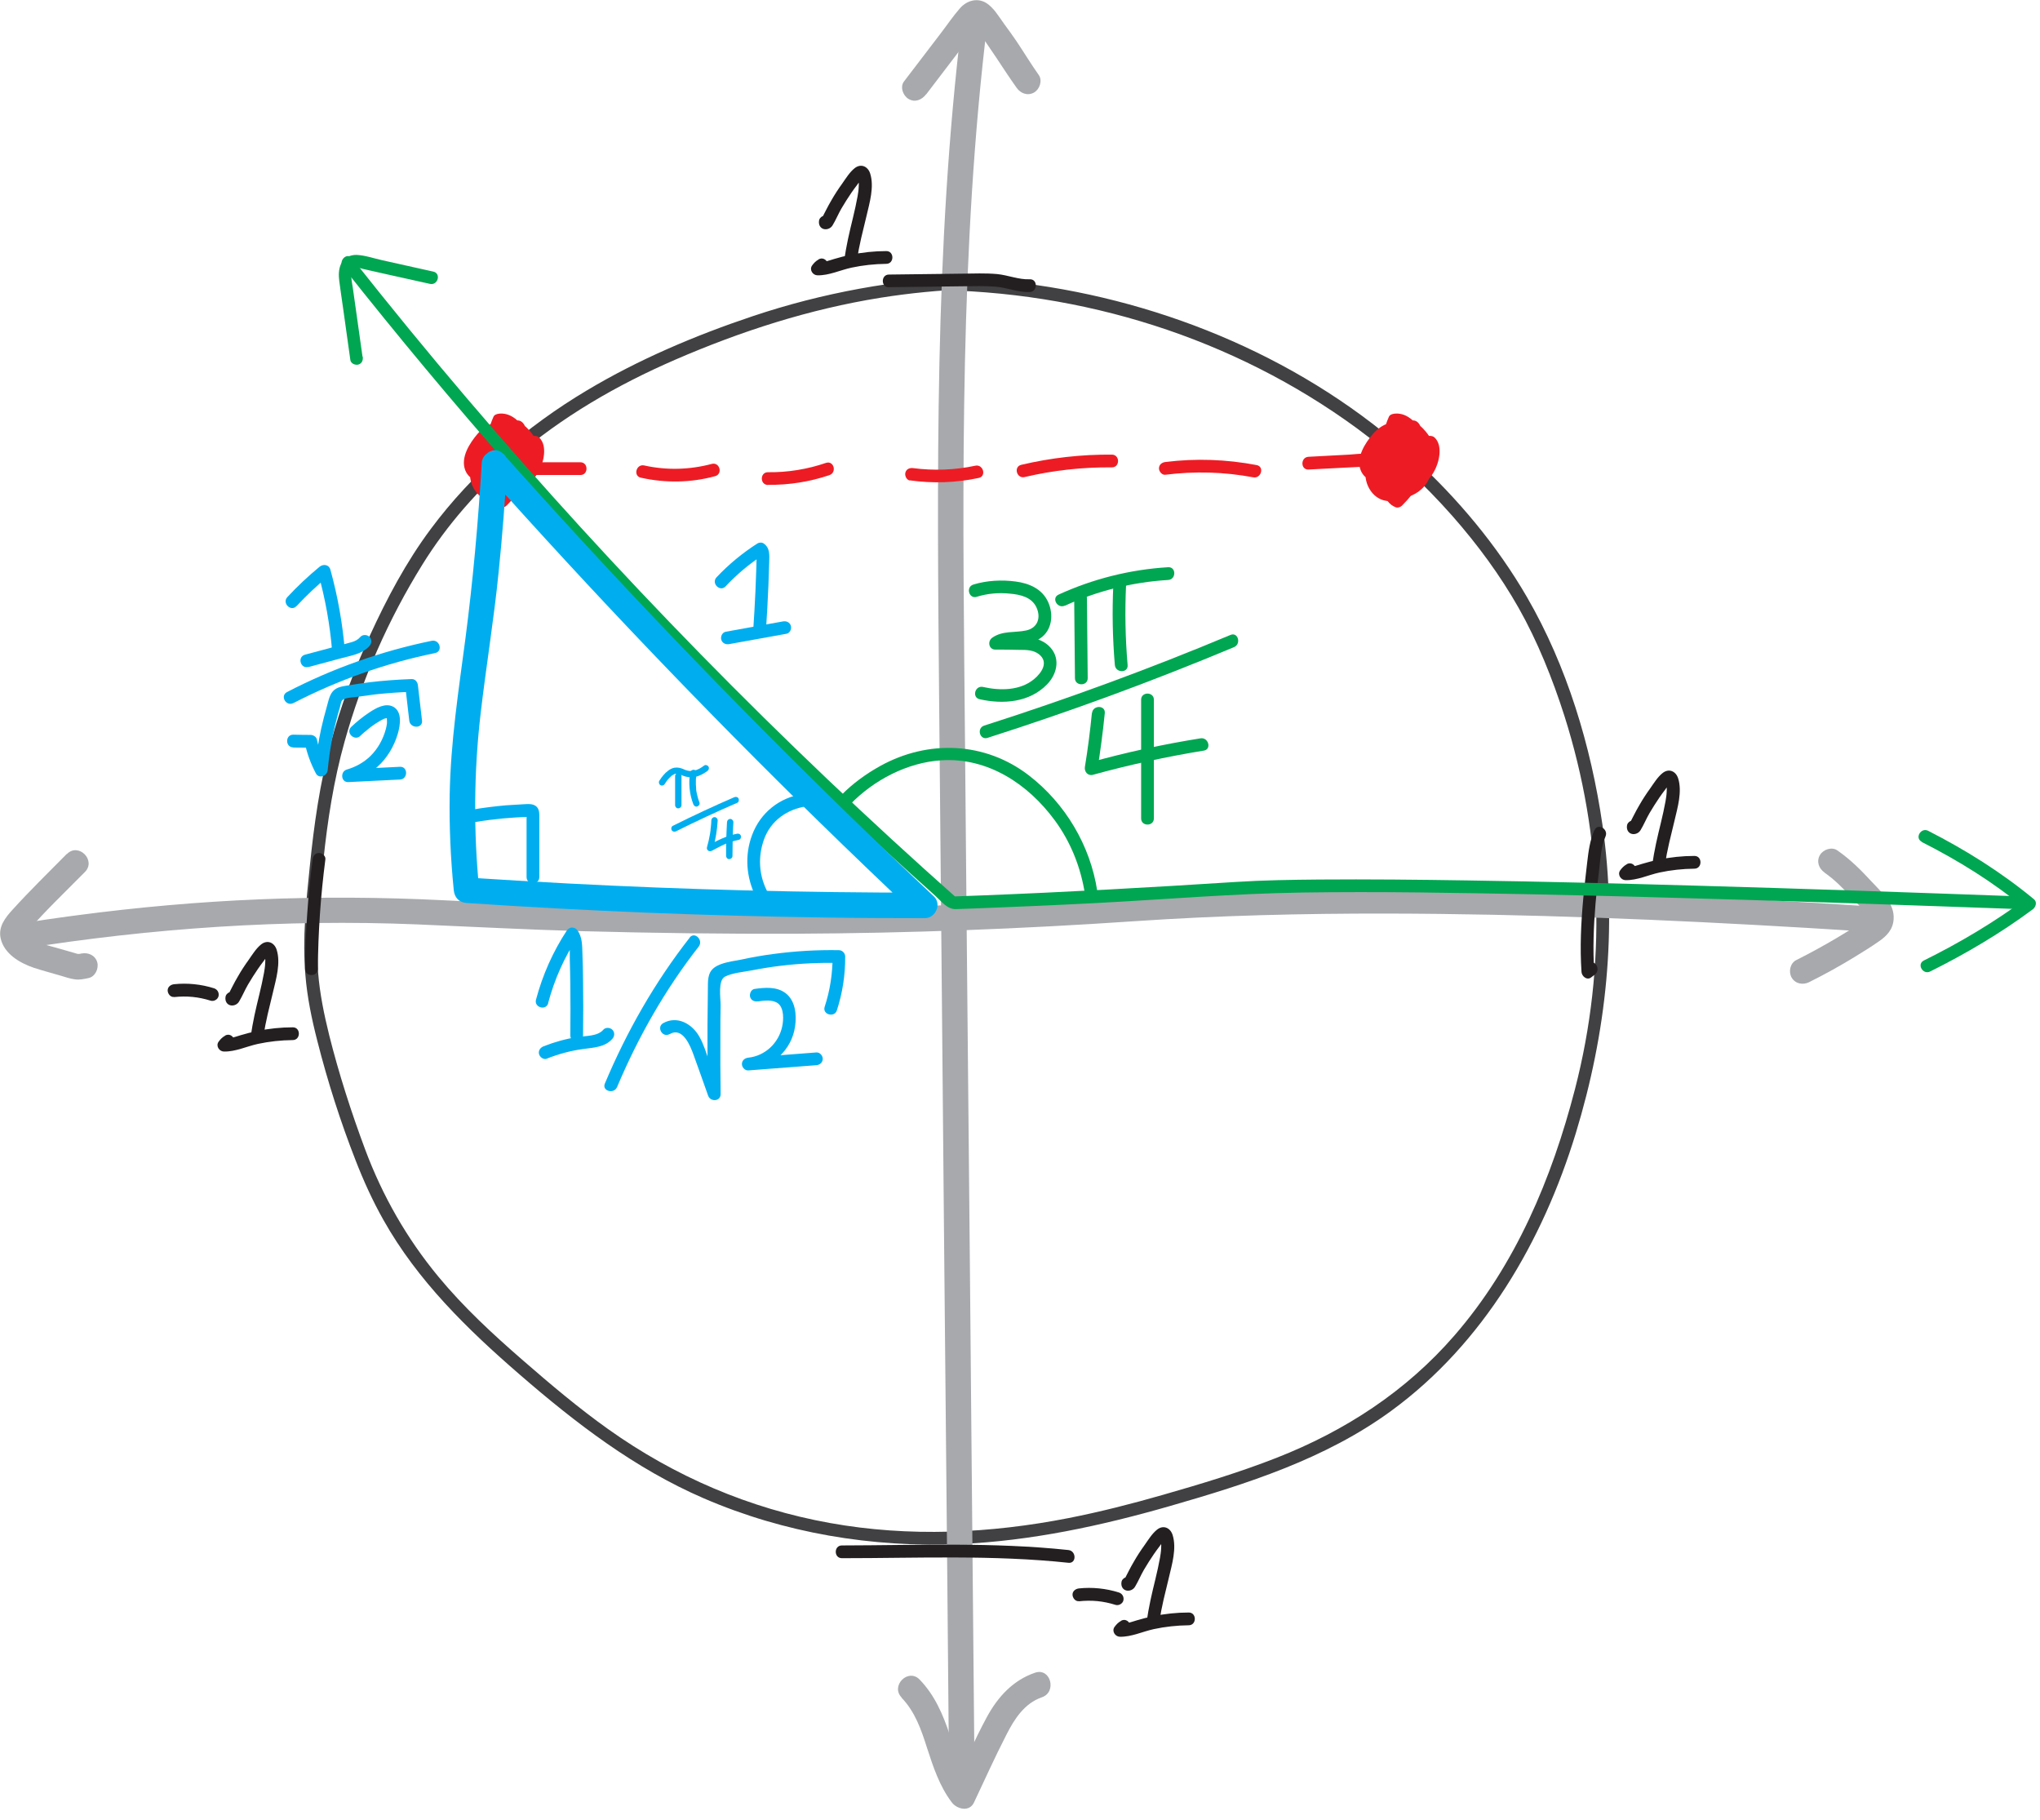
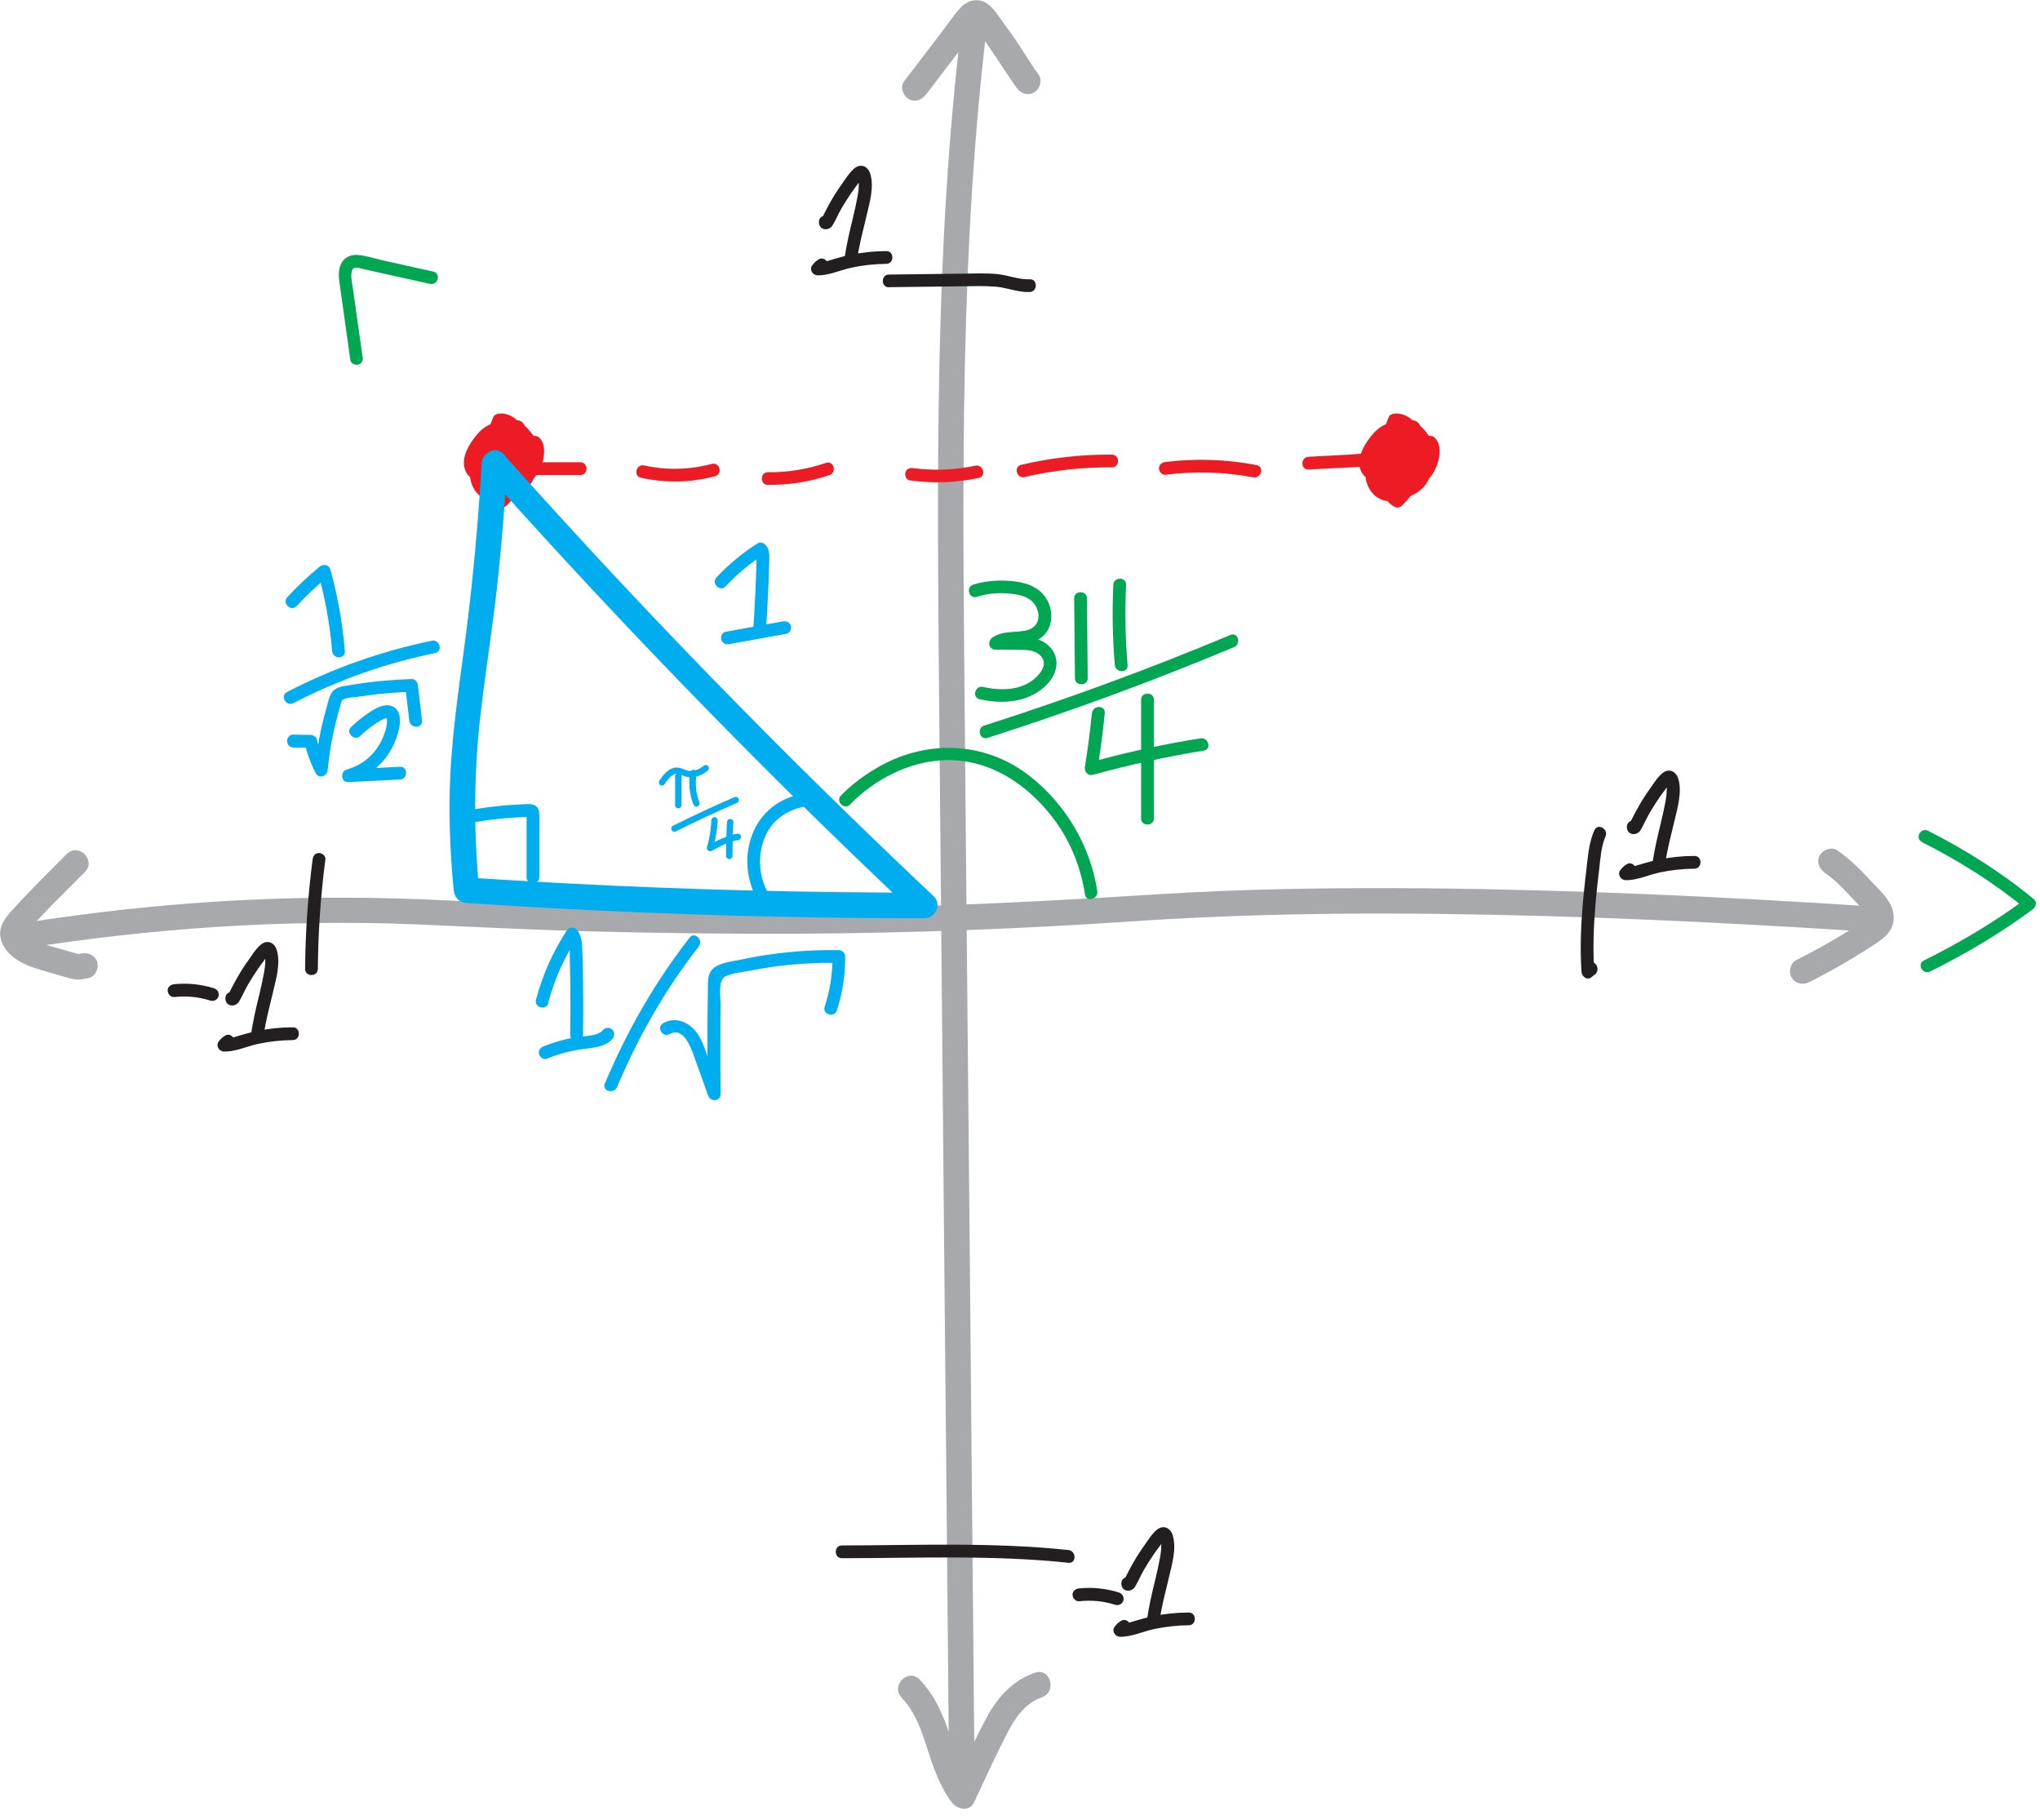
<svg xmlns="http://www.w3.org/2000/svg" id="Layer_2" data-name="Layer 2" viewBox="0 0 160 142.73">
  <defs>
    <style>
      .cls-1 {
        fill: #00a651;
      }

      .cls-2 {
        fill: #231f20;
      }

      .cls-3 {
        fill: #414042;
      }

      .cls-4 {
        fill: #ed1c24;
      }

      .cls-5 {
        fill: #00aeef;
      }

      .cls-6 {
        fill: #a7a9ac;
      }
    </style>
  </defs>
  <g id="Layer_1-2" data-name="Layer 1">
    <g id="unit_circle_and_friends" data-name="unit circle and friends">
      <g id="unit_circle" data-name="unit circle">
-         <path class="cls-3" d="M76.02,21.68c-5.77.24-11.52,1.28-17,3.12-4.48,1.5-8.94,3.39-13,5.82-4.71,2.81-8.96,6.46-12.24,10.87-1.91,2.56-3.45,5.46-4.77,8.35-1.25,2.73-2.3,5.56-3.08,8.46-.85,3.15-1.3,6.37-1.63,9.62-.29,2.83-.59,5.67-.35,8.51.14,1.76.5,3.49.94,5.2.8,3.16,1.81,6.32,3,9.36.62,1.6,1.34,3.18,2.18,4.67,2.68,4.77,6.58,8.57,10.68,12.12,4.42,3.83,9.06,7.39,14.46,9.72,6.3,2.72,13.19,3.87,20.03,3.58,5.62-.24,11.13-1.43,16.52-2.98,6.05-1.74,12.21-3.7,17.35-7.46,7.24-5.29,11.89-13.3,14.48-21.77,2.4-7.86,3.28-16.05,2.09-24.21-.9-6.16-2.78-12.43-5.92-17.84-2.34-4.04-5.42-7.72-8.86-10.87-8.39-7.67-19.46-12.33-30.67-13.74-2.43-.31-4.88-.46-7.33-.47-.64,0-.64,1,0,1,11.99.06,23.83,3.75,33.53,10.85,2.75,2.02,5.24,4.33,7.5,6.89,1.96,2.23,3.73,4.63,5.19,7.21s2.65,5.54,3.58,8.45c3.02,9.51,3.33,19.59.83,29.26-1.82,7.02-4.66,13.8-9.46,19.33-3.8,4.38-8.57,7.48-13.95,9.59-2.91,1.14-5.9,2.04-8.9,2.9-2.44.7-4.9,1.33-7.39,1.82-6.16,1.21-12.53,1.51-18.74.39-6.3-1.13-12.18-3.65-17.39-7.36-2.33-1.66-4.52-3.51-6.67-5.38-2.36-2.05-4.65-4.16-6.65-6.58-2.48-3-4.38-6.33-5.74-9.97-1.09-2.92-2.06-5.93-2.82-8.96-.4-1.62-.74-3.26-.87-4.92-.22-2.93.1-5.86.41-8.77.33-3.16.81-6.28,1.67-9.35,1.36-4.87,3.43-9.57,6.1-13.87,1.94-3.13,4.39-5.89,7.16-8.31,3.76-3.27,8.1-5.77,12.66-7.75,5.17-2.24,10.53-3.97,16.1-4.86,2.31-.37,4.64-.59,6.98-.69.64-.03.64-1.03,0-1h0Z" />
-       </g>
+         </g>
      <g id="vertical_axis" data-name="vertical axis">
        <path class="cls-6" d="M72.65,7.39c.81-1.07,1.63-2.13,2.44-3.2.41-.53.81-1.07,1.22-1.6.11-.15.43-.43.48-.61.16-.13.1-.15-.2-.06-.11-.04-.21-.03-.29.03,0-.01.24.29.22.27,1.16,1.5,2.12,3.13,3.22,4.67.31.44.87.65,1.37.36.43-.25.67-.93.36-1.37-.61-.86-1.15-1.76-1.74-2.64-.31-.46-.64-.91-.97-1.36-.41-.56-.83-1.31-1.45-1.67-.71-.41-1.52-.14-2.03.45-.54.62-1.01,1.32-1.51,1.97-.96,1.25-1.91,2.51-2.87,3.76-.33.43-.07,1.12.36,1.37.51.3,1.04.07,1.37-.36h0Z" />
        <path class="cls-6" d="M75.44,1.71c-1.08,8.88-1.57,17.81-1.76,26.75s-.1,17.82-.02,26.73.17,18.06.25,27.09.16,17.98.25,26.97.17,18.06.25,27.09c.01,1.12.02,2.25.03,3.37.01,1.29,2.01,1.29,2,0-.08-9.03-.17-18.06-.25-27.09s-.16-17.98-.25-26.97-.17-18.06-.25-27.09c-.08-8.92-.2-17.84-.07-26.77.13-8.94.51-17.88,1.45-26.77.12-1.11.24-2.21.38-3.32.07-.54-.51-1-1-1-.59,0-.93.46-1,1h0Z" />
-         <path class="cls-6" d="M70.71,133.13c1.05,1.09,1.54,2.49,1.99,3.91.49,1.51.99,3.04,1.96,4.31.41.53,1.37.76,1.73,0,.84-1.78,1.65-3.58,2.55-5.33.62-1.22,1.41-2.45,2.77-2.92,1.21-.41.69-2.35-.53-1.93-1.73.59-2.91,1.89-3.77,3.46-1,1.85-1.84,3.8-2.74,5.7h1.73c-.97-1.27-1.41-2.76-1.9-4.26-.53-1.6-1.18-3.13-2.37-4.36-.9-.93-2.31.49-1.41,1.41h0Z" />
+         <path class="cls-6" d="M70.71,133.13c1.05,1.09,1.54,2.49,1.99,3.91.49,1.51.99,3.04,1.96,4.31.41.53,1.37.76,1.73,0,.84-1.78,1.65-3.58,2.55-5.33.62-1.22,1.41-2.45,2.77-2.92,1.21-.41.69-2.35-.53-1.93-1.73.59-2.91,1.89-3.77,3.46-1,1.85-1.84,3.8-2.74,5.7h1.73c-.97-1.27-1.41-2.76-1.9-4.26-.53-1.6-1.18-3.13-2.37-4.36-.9-.93-2.31.49-1.41,1.41Z" />
      </g>
      <g id="horizontal_axis" data-name="horizontal axis">
        <path class="cls-6" d="M5.23,66.97c-1.42,1.44-2.88,2.86-4.24,4.36-.57.62-1.14,1.34-.94,2.25.27,1.22,1.51,1.94,2.6,2.31.67.22,1.36.4,2.04.6.39.11.79.26,1.2.31.36.05.69-.03,1.04-.1.53-.1.83-.74.7-1.23-.15-.55-.7-.8-1.23-.7-.28.06-.26.05-.56-.04-.36-.1-.72-.21-1.08-.31-.61-.18-1.25-.32-1.84-.56-.3-.12-.68-.38-.9-.69-.02.04-.03.08-.03.13.03-.06.06-.11.1-.17,0-.02.06-.12.09-.12-.11.04-.17.21-.05.06.04-.04.07-.09.11-.13,1.39-1.59,2.94-3.06,4.42-4.56.91-.92-.51-2.33-1.41-1.41h0Z" />
        <path class="cls-6" d="M1.53,74.43c10.31-1.65,20.77-2.37,31.21-1.94,4.29.18,8.58.41,12.88.53,5.6.15,11.2.22,16.81.2,8.86-.04,17.71-.38,26.54-.98,6.59-.45,13.2-.61,19.81-.6,10.97.02,21.94.47,32.89,1.12,1.7.1,3.4.21,5.1.32,1.29.08,1.28-1.92,0-2-11.61-.76-23.24-1.31-34.87-1.42-7.11-.06-14.24.03-21.34.48-8.61.54-17.22.99-25.85,1.07-9.95.1-19.91-.11-29.85-.61s-19.24-.09-28.79,1.17c-1.69.22-3.38.47-5.06.74-.53.09-.83.75-.7,1.23.16.57.69.78,1.23.7h0Z" />
        <path class="cls-6" d="M143.1,68.43c.79.55,1.46,1.23,2.1,1.93.25.27.5.53.76.79.18.18.66.7.57.86.06-.1-.18.1-.19.1-.24.17-.5.33-.74.49-.5.32-1.01.64-1.52.94-1.05.62-2.12,1.21-3.2,1.75-.48.24-.62.92-.36,1.37.29.49.88.6,1.37.36,1.26-.63,2.49-1.31,3.69-2.05.6-.37,1.2-.74,1.77-1.14.63-.43,1.12-.94,1.17-1.75.08-1.26-.96-2.11-1.73-2.95-.83-.9-1.67-1.74-2.68-2.44-.44-.31-1.11-.08-1.37.36-.29.5-.09,1.06.36,1.37h0Z" />
      </g>
      <g>
        <path class="cls-2" d="M87.92,127.11c-.22.12-.38.29-.52.49-.21.33.07.74.43.75.91.02,1.79-.41,2.67-.6s1.81-.29,2.73-.3c.64,0,.64-1.01,0-1-.94,0-1.87.1-2.79.29-.44.09-.87.2-1.3.33s-.86.29-1.31.28l.43.75c.04-.07.09-.1.16-.14.56-.31.06-1.18-.5-.86h0Z" />
        <path class="cls-2" d="M88.12,123.79l-.03.03c-.14.11-.16.33-.13.49.11.55.8.55,1.06.12s.45-.9.7-1.33.51-.83.78-1.23c.14-.2.28-.4.43-.59.09-.12.33-.51.48-.54h-.27c-.21-.07-.08.11-.07.26s.01.29,0,.43c-.01.25-.05.49-.09.73-.1.56-.23,1.12-.36,1.67-.27,1.11-.54,2.22-.68,3.35-.04.33.35.56.63.48.4-.11.62-.5.51-.9-.17-.62-1.14-.36-.96.27l.02.07v-.27l.17-.14.63.48c.15-1.18.47-2.32.74-3.47.24-1.03.62-2.28.29-3.33-.18-.57-.73-.81-1.22-.42-.39.31-.69.8-.97,1.2-.31.43-.6.87-.86,1.33-.14.24-.28.49-.41.75-.06.11-.11.22-.17.33-.04.07-.07.15-.11.22-.08.13-.07.14,0,.05h.5l-.04-.03.23.3v-.05c-.05.16-.1.32-.14.49l.03-.03c.21-.17.17-.53,0-.71-.21-.21-.5-.17-.71,0h0Z" />
        <path class="cls-2" d="M84.61,125.57c1.01-.11,1.92-.02,2.88.28.25.08.56-.09.62-.35.06-.27-.08-.53-.35-.62-1.01-.32-2.09-.43-3.14-.32-.26.03-.51.21-.5.5.01.25.22.53.5.5h0Z" />
      </g>
      <g>
        <path class="cls-2" d="M64.2,20.35c-.22.12-.38.29-.52.49-.21.33.07.74.43.75.91.02,1.79-.41,2.67-.6s1.81-.29,2.73-.3c.64,0,.64-1.01,0-1-.94,0-1.87.1-2.79.29-.44.09-.87.2-1.3.33s-.86.29-1.31.28l.43.75c.04-.07.09-.1.16-.14.56-.31.06-1.18-.5-.86h0Z" />
        <path class="cls-2" d="M64.4,17.03l-.03.03c-.14.11-.16.33-.13.49.11.55.8.55,1.06.12s.45-.9.7-1.33.51-.83.78-1.23c.14-.2.28-.4.43-.59.09-.12.33-.51.48-.54h-.27c-.21-.07-.08.11-.07.26s.01.29,0,.43c-.01.25-.05.49-.09.73-.1.56-.23,1.12-.36,1.67-.27,1.11-.54,2.22-.68,3.35-.04.33.35.56.63.48.4-.11.62-.5.51-.9-.17-.62-1.14-.36-.96.27l.02.07v-.27l.17-.14.63.48c.15-1.18.47-2.32.74-3.47.24-1.03.62-2.28.29-3.33-.18-.57-.73-.81-1.22-.42-.39.31-.69.8-.97,1.2-.31.43-.6.87-.86,1.33-.14.24-.28.49-.41.75-.06.11-.11.22-.17.33-.04.07-.07.15-.11.22-.08.13-.07.14,0,.05h.5l-.04-.03.23.3v-.05c-.05.16-.1.32-.14.49l.03-.03c.21-.17.17-.53,0-.71-.21-.21-.5-.17-.71,0h0Z" />
      </g>
      <g>
        <path class="cls-2" d="M127.58,67.78c-.22.12-.38.29-.52.49-.21.33.07.74.43.75.91.02,1.79-.41,2.67-.6s1.81-.29,2.73-.3c.64,0,.64-1.01,0-1-.94,0-1.87.1-2.79.29-.44.09-.87.2-1.3.33s-.86.29-1.31.28l.43.75c.04-.07.09-.1.16-.14.56-.31.06-1.18-.5-.86h0Z" />
        <path class="cls-2" d="M127.77,64.46l-.03.03c-.14.11-.16.33-.13.49.11.55.8.55,1.06.12s.45-.9.7-1.33.51-.83.78-1.23c.14-.2.28-.4.43-.59.09-.12.33-.51.48-.54h-.27c-.21-.07-.08.11-.07.26s.01.29,0,.43c-.01.25-.05.49-.09.73-.1.56-.23,1.12-.36,1.67-.27,1.11-.54,2.22-.68,3.35-.04.33.35.56.63.48.4-.11.62-.5.51-.9-.17-.62-1.14-.36-.96.27l.02.07v-.27l.17-.14.63.48c.15-1.18.47-2.32.74-3.47.24-1.03.62-2.28.29-3.33-.18-.57-.73-.81-1.22-.42-.39.31-.69.8-.97,1.2-.31.43-.6.87-.86,1.33-.14.24-.28.49-.41.75-.06.11-.11.22-.17.33-.04.07-.07.15-.11.22-.08.13-.07.14,0,.05h.5l-.04-.03.23.3v-.05c-.05.16-.1.32-.14.49l.03-.03c.21-.17.17-.53,0-.71-.21-.21-.5-.17-.71,0h0Z" />
      </g>
      <g>
        <path class="cls-2" d="M69.73,22.52l5.72-.07c.88-.01,1.77-.04,2.65.03s1.76.46,2.66.42c.64-.03.64-1.03,0-1-.85.04-1.71-.33-2.57-.41-.91-.08-1.83-.04-2.75-.03l-5.72.07c-.64,0-.64,1.01,0,1h0Z" />
        <path class="cls-2" d="M66.03,122.19c5.94,0,11.86-.27,17.77.36.64.07.63-.93,0-1-5.92-.63-11.84-.37-17.77-.36-.64,0-.64,1,0,1h0Z" />
        <path class="cls-2" d="M125.05,65.1c-.35.8-.46,1.63-.56,2.49-.11.95-.22,1.89-.31,2.84-.18,1.93-.27,3.86-.14,5.79.02.33.42.68.75.43.1-.08.2-.15.3-.23.5-.39,0-1.25-.5-.86-.1.08-.2.15-.3.23l.75.43c-.12-1.79-.05-3.58.1-5.37.08-.88.17-1.75.28-2.63s.14-1.8.5-2.62c.26-.58-.6-1.09-.86-.5h0Z" />
        <path class="cls-2" d="M24.52,67.39c-.37,2.85-.57,5.72-.59,8.59,0,.64.99.64,1,0,.02-2.87.22-5.74.59-8.59.04-.27-.26-.5-.5-.5-.3,0-.47.23-.5.5h0Z" />
      </g>
      <g>
        <path class="cls-2" d="M17.65,81.22c-.22.12-.38.29-.52.49-.21.33.07.74.43.75.91.02,1.79-.41,2.67-.6s1.81-.29,2.73-.3c.64,0,.64-1.01,0-1-.94,0-1.87.1-2.79.29-.44.09-.87.2-1.3.33s-.86.29-1.31.28l.43.75c.04-.07.09-.1.16-.14.56-.31.06-1.18-.5-.86h0Z" />
        <path class="cls-2" d="M17.85,77.9l-.03.03c-.14.11-.16.33-.13.49.11.55.8.55,1.06.12s.45-.9.7-1.33.51-.83.78-1.23c.14-.2.28-.4.43-.59.09-.12.33-.51.48-.54h-.27c-.21-.07-.08.11-.07.26s.01.29,0,.43c-.01.25-.05.49-.09.73-.1.56-.23,1.12-.36,1.67-.27,1.11-.54,2.22-.68,3.35-.04.33.35.56.63.48.4-.11.62-.5.51-.9-.17-.62-1.14-.36-.96.27l.02.07v-.27l.17-.14.63.48c.15-1.18.47-2.32.74-3.47.24-1.03.62-2.28.29-3.33-.18-.57-.73-.81-1.22-.42-.39.31-.69.8-.97,1.2-.31.43-.6.87-.86,1.33-.14.24-.28.49-.41.75-.06.11-.11.22-.17.33-.04.07-.07.15-.11.22-.08.13-.07.14,0,.05h.5l-.04-.03.23.3v-.05c-.05.16-.1.32-.14.49l.03-.03c.21-.17.17-.53,0-.71-.21-.21-.5-.17-.71,0h0Z" />
        <path class="cls-2" d="M13.64,78.19c1.01-.11,1.92-.02,2.88.28.25.08.56-.09.62-.35.06-.27-.08-.53-.35-.62-1.01-.32-2.09-.43-3.14-.32-.26.03-.51.21-.5.5.01.25.22.53.5.5h0Z" />
      </g>
    </g>
    <g>
      <path class="cls-4" d="M41.28,37.25h4.24c.64,0,.64-1,0-1h-4.24c-.64,0-.64,1,0,1h0Z" />
      <path class="cls-4" d="M50.27,37.46c1.92.43,3.92.4,5.82-.12.62-.17.36-1.13-.27-.96-1.73.46-3.54.51-5.29.12-.63-.14-.89.82-.27.96h0Z" />
      <path class="cls-4" d="M60.24,38.02c1.63.02,3.27-.24,4.81-.76.61-.21.35-1.17-.27-.96-1.47.5-3,.75-4.55.73-.64,0-.64.99,0,1h0Z" />
      <path class="cls-4" d="M71.37,37.67c1.8.25,3.61.19,5.39-.19.63-.13.36-1.1-.27-.96-1.59.34-3.25.4-4.86.19-.27-.04-.54.06-.62.35-.06.23.08.58.35.62h0Z" />
      <path class="cls-4" d="M80.36,37.41c2.25-.53,4.54-.78,6.85-.76.64,0,.64-.99,0-1-2.39-.02-4.78.25-7.11.8-.63.15-.36,1.11.27.96h0Z" />
      <path class="cls-4" d="M91.39,37.23c2.3-.29,4.62-.23,6.9.2.63.12.9-.84.27-.96-2.36-.45-4.77-.54-7.16-.24-.27.03-.5.21-.5.5,0,.24.23.53.5.5h0Z" />
      <path class="cls-4" d="M102.63,36.82l2.87-.15c.46-.02.92-.05,1.38-.07.28-.01.61-.05.8.18.17.21.53.18.71,0,.21-.21.17-.5,0-.71-.58-.72-1.77-.46-2.57-.42l-3.19.17c-.64.03-.64,1.03,0,1h0Z" />
      <path class="cls-4" d="M107.98,36.74s-.16.02-.23-.05c-.16-.14-.14-.41-.1-.59.12-.53.48-1.06.84-1.45.34-.37.73-.62,1.25-.52.48.1.87.45,1.13.85.5.77.73,1.9,0,2.6-.55.53-1.46.69-2.1.24s-.91-1.34-.63-2.04,1.16-1.16,1.92-1.05c2.13.32.88,3.67-.83,3.63-.39-.01-.84-.2-1-.59-.11-.26-.1-.58-.11-.85s0-.58.04-.86c.2-1.23,1.24-1.68,2.33-1.99l-.39-.05c.2.12.17.56.18.75.01.44,0,.88-.05,1.32-.04.4-.12.8-.22,1.19-.08.29-.2.52-.52.56-.62.08-.98-.55-1.1-1.06-.13-.58-.02-1.28.39-1.74.35-.39.95-.53,1.42-.28.61.32.45,1.14.29,1.68-.19.64-.45,1.44-1.09,1.76-.59.3-1.12-.11-1.27-.69-.2-.79.34-1.64.83-2.2.54-.61,1.21-1.09,1.99-1.34l-.49-.13c.16.14.1.41.09.6-.04.4-.08.81-.12,1.21-.06.57,0,1.23-.53,1.59-.2.14-.42.23-.65.31s-.63.3-.87.14c-.39-.27-.37-1.04-.27-1.43.12-.52.46-.98.98-1.15.4-.13,1.22-.12,1.3.43.05.29-.13.65-.22.92-.11.32-.23.64-.36.95-.06.15-.16.5-.33.56s-.4-.12-.48-.27c-.34-.6.23-1.55.53-2.06.33-.55.83-1.34,1.5-1.5l-.39-.05c.53.41,1.08,1.14.72,1.81s-.95,1.25-1.54,1.7l.39-.05c.15.06.05.03.06-.07,0-.08,0-.17-.01-.26,0-.22,0-.44.06-.66.08-.31.26-.61.58-.71l-.62-.35c.07.17.02.41-.21.39l.25.07-.07-.04.18.18-.03-.07.07.25c0-.52.27-1.02.63-1.38l-.79-.61c-.26.58-.62,1.08-1.09,1.51l.84.49c.19-.77.55-1.48,1.06-2.08l-.85-.35c.03.84-.11,1.64-.41,2.43l.91-.12c-.15-.19-.35-.41-.4-.66-.02-.11.02-.25.07-.25l-.35-.15c.08.09-.15.54-.2.65-.13.27-.26.52-.53.66l.68.18c-.12-.27-.21-.55-.27-.84-.03-.15-.14-.47-.02-.6.12-.14.49-.16.67-.18.3-.03.6-.02.89.04l-.35-.62c-.2.94-.69,1.74-1.43,2.36l.49-.13c-.27-.08-.54-.15-.81-.23l.35.35c-.34-1.17-.28-2.43.21-3.55l-.43.25c.42-.04.73.17.99.48s.54.78.49,1.19c-.04.32-.39.51-.7.47-.39-.05-.69-.4-.83-.75l-.13.49c.48-.48,1.18-.76,1.71-.19l-.13-.49c-.23,1.23-.49,2.73-1.55,3.54l.68.18c-.37-.56-.8-1.27-.42-1.93s1.12-.83,1.79-.93l-.63-.48c0,.46-.24.85-.63,1.09h.5l-.57-.25.18.68c.29-.6,1.05-.92,1.67-.61l-.23-.56c-.5,1.34-1.29,2.56-2.3,3.57l.49-.13c-.27-.1-.31-.74-.35-.97-.07-.46-.12-.99.11-1.42.21-.4.64-.64,1.04-.81.52-.22,1.09-.37,1.65-.44l-.35-.15c.18.21.06.61,0,.84-.09.33-.21.68-.43.95-.49.58-1.32.47-1.99.34l.37.48c.04-.86.35-1.65.87-2.34l-.93-.25c-.02.24-.33.4-.52.49-.32.15-.65.26-.95.46l.73.56c.08-.32.16-.63.25-.94.05-.16.09-.31.15-.46.03-.08.05-.15.08-.23.07-.1.07-.14.02-.1l-.39.05.06.02-.37-.48c.06,1.01,0,2.02-.19,3.02h.96c-.33-.96-.44-1.97-.28-2.97l-.91.12c.33.52.39,1.1.19,1.68h.96c-.15-.54.45-.92.82-1.18l-.68-.18c.16.31.16.63.05.96h.96c-.13-.37-.2-.73-.2-1.12l-.98.13c.23.57.36,1.16.37,1.77s.97.64,1,0c.01-.25.07-.47.17-.69l-.84.22c.21.17.33.37.31.64l.07-.25-.04.09.18-.18c.13,0,.15-.02.05-.04-.05-.02-.11-.05-.16-.07-.13-.05-.25-.11-.38-.16-.25-.11-.54-.07-.68.18-.12.21-.07.58.18.68.5.21,1.33.73,1.7.05.29-.54-.1-1.29-.52-1.64-.31-.26-.69-.14-.84.22-.13.31-.19.63-.2.96h1c-.01-.7-.14-1.39-.41-2.04-.2-.49-.99-.48-.98.13,0,.47.08.94.24,1.39.16.47.8.48.96,0,.2-.58.13-1.19-.15-1.73-.12-.23-.47-.33-.68-.18-.77.54-1.56,1.27-1.28,2.31.14.5.81.45.96,0,.29-.81.17-1.73-.29-2.45-.21-.33-.84-.33-.91.12-.18,1.18-.1,2.37.28,3.51.15.43.86.52.96,0,.21-1.08.29-2.18.22-3.29-.01-.24-.15-.4-.37-.48-.58-.21-.82.42-.97.84-.17.5-.31,1.01-.43,1.52-.09.4.36.82.73.56.4-.27.89-.37,1.27-.65s.65-.66.69-1.16c.02-.22-.17-.43-.37-.48-.23-.06-.43.05-.56.23-.62.82-.95,1.81-1,2.84,0,.2.16.44.37.48.99.18,2.1.26,2.88-.51.62-.61,1.06-1.82.86-2.69-.05-.22-.17-.46-.33-.61-.24-.23-.59-.12-.89-.07-.55.1-1.08.27-1.59.49-.98.43-1.65,1.18-1.71,2.28-.03.53.05,1.11.19,1.62s.42.94.94,1.14c.16.06.37-.01.49-.13,1.14-1.14,2-2.5,2.56-4.01.07-.2-.05-.47-.23-.56-1.07-.55-2.5-.14-3.04.96-.11.22-.08.57.18.68s.65.38.95.3c.25-.07.51-.31.68-.51.36-.42.56-.94.57-1.49,0-.36-.32-.53-.63-.48-.96.14-1.97.56-2.44,1.47-.51.99-.1,1.99.47,2.85.14.2.46.35.68.18,1.16-.89,1.62-2.24,1.91-3.63.08-.38.22-.76-.09-1.07-.26-.26-.6-.45-.96-.52-.8-.16-1.54.23-2.1.78-.12.12-.19.33-.13.49.28.69.8,1.31,1.57,1.45.69.12,1.47-.19,1.78-.85.34-.74.02-1.61-.44-2.23s-1.11-1.11-1.89-1.02c-.16.02-.36.08-.43.25-.33.75-.53,1.54-.56,2.36-.02.41.02.81.08,1.22.06.38.1.94.52,1.09.38.14.94.38,1.29.1.29-.23.54-.51.77-.81.45-.59.76-1.27.91-1.99.05-.25-.07-.56-.35-.62-.78-.15-1.99-.2-2.58.45s-.14,1.89.19,2.6c.12.25.46.29.68.18.52-.27.79-.79,1.01-1.31.21-.49.36-1.15-.08-1.57-.46-.45-1.16.11-1.34.57-.25.62.07,1.21.45,1.7.27.35.75.31.91-.12.33-.86.48-1.77.44-2.69-.01-.4-.56-.7-.85-.35-.63.73-1.08,1.58-1.32,2.52-.13.5.47.82.84.49.53-.48.96-1.06,1.25-1.71.22-.49-.35-1.03-.79-.61-.34.34-.6.74-.76,1.2-.15.43-.33,1.13.15,1.41.41.23.93,0,1.21-.32s.42-.83.24-1.25c-.1-.25-.33-.43-.62-.35-1.02.31-1.39,1.35-1.37,2.33,0,.44.07.97.5,1.22.51.29.99-.28,1.33-.61.67-.65,1.52-1.58,1.41-2.58-.06-.52-.33-.99-.66-1.39-.15-.18-.31-.35-.5-.5-.25-.2-.46-.24-.76-.14-.93.33-1.62,1.36-2.07,2.19s-.93,2.09-.24,2.97c.57.72,1.7.8,2.2-.04.27-.44.44-.98.61-1.46s.37-1,.29-1.52c-.16-1.03-1.32-1.44-2.23-1.3s-1.66.85-1.94,1.74c-.26.82-.19,1.97.48,2.59.73.67,1.91.2,2.65-.25.38-.23.69-.54.86-.95.2-.49.19-1.08.25-1.61s.16-1.04.13-1.55c-.03-.43-.26-1.11-.81-1.05-.44.05-.94.35-1.31.59-.4.26-.77.56-1.09.91-.68.73-1.28,1.7-1.26,2.73.01.88.56,1.81,1.46,2.04,1.02.26,1.96-.45,2.42-1.31s.81-1.93.61-2.87c-.2-.88-1.01-1.44-1.89-1.44-2.02-.01-2.81,2.44-2.04,4.03.39.82,1.27,1.36,2.19,1.12,1.04-.27,1.22-1.42,1.35-2.33.08-.56.12-1.12.1-1.69-.01-.44-.04-.91-.31-1.28-.14-.19-.36-.4-.62-.4-.22,0-.48.12-.69.19-.43.15-.86.33-1.24.59-.84.59-1.23,1.46-1.3,2.47-.06.95,0,2.01.83,2.61.71.52,1.69.51,2.45.11.8-.43,1.38-1.27,1.64-2.13s.17-1.96-.58-2.6c-.67-.58-1.61-.74-2.45-.49s-1.52.84-1.83,1.64-.16,1.68.27,2.38,1.2,1.2,2.06,1.24c.81.04,1.67-.33,2.19-.95,1.28-1.51.41-4.13-1.35-4.86-1.02-.42-2-.03-2.69.77-.61.72-1.32,1.82-.96,2.81.34.92,1.52,1.23,2.13.38.37-.53-.49-1.03-.86-.5h0Z" />
      <path class="cls-4" d="M37.75,36.74s-.16.02-.23-.05c-.16-.14-.14-.41-.1-.59.12-.53.48-1.06.84-1.45.34-.37.73-.62,1.25-.52.48.1.87.45,1.13.85.5.77.73,1.9,0,2.6-.55.53-1.46.69-2.1.24s-.91-1.34-.63-2.04,1.16-1.16,1.92-1.05c2.13.32.88,3.67-.83,3.63-.39-.01-.84-.2-1-.59-.11-.26-.1-.58-.11-.85s0-.58.04-.86c.2-1.23,1.24-1.68,2.33-1.99l-.39-.05c.2.12.17.56.18.75.01.44,0,.88-.05,1.32-.04.4-.12.8-.22,1.19-.08.29-.2.52-.52.56-.62.08-.98-.55-1.1-1.06-.13-.58-.02-1.28.39-1.74.35-.39.95-.53,1.42-.28.61.32.45,1.14.29,1.68-.19.64-.45,1.44-1.09,1.76-.59.3-1.12-.11-1.27-.69-.2-.79.34-1.64.83-2.2.54-.61,1.21-1.09,1.99-1.34l-.49-.13c.16.14.1.41.09.6-.04.4-.08.81-.12,1.21-.06.57,0,1.23-.53,1.59-.2.14-.42.23-.65.31s-.63.3-.87.14c-.39-.27-.37-1.04-.27-1.43.12-.52.46-.98.98-1.15.4-.13,1.22-.12,1.3.43.05.29-.13.65-.22.92-.11.32-.23.64-.36.95-.06.15-.16.5-.33.56s-.4-.12-.48-.27c-.34-.6.23-1.55.53-2.06.33-.55.83-1.34,1.5-1.5l-.39-.05c.53.41,1.08,1.14.72,1.81s-.95,1.25-1.54,1.7l.39-.05c.15.06.05.03.06-.07,0-.08,0-.17-.01-.26,0-.22,0-.44.06-.66.08-.31.26-.61.58-.71l-.62-.35c.07.17.02.41-.21.39l.25.07-.07-.04.18.18-.03-.07.07.25c0-.52.27-1.02.63-1.38l-.79-.61c-.26.58-.62,1.08-1.09,1.51l.84.49c.19-.77.55-1.48,1.06-2.08l-.85-.35c.03.84-.11,1.64-.41,2.43l.91-.12c-.15-.19-.35-.41-.4-.66-.02-.11.02-.25.07-.25l-.35-.15c.08.09-.15.54-.2.65-.13.27-.26.52-.53.66l.68.18c-.12-.27-.21-.55-.27-.84-.03-.15-.14-.47-.02-.6.12-.14.49-.16.67-.18.3-.03.6-.02.89.04l-.35-.62c-.2.94-.69,1.74-1.43,2.36l.49-.13c-.27-.08-.54-.15-.81-.23l.35.35c-.34-1.17-.28-2.43.21-3.55l-.43.25c.42-.04.73.17.99.48s.54.78.49,1.19c-.04.32-.39.51-.7.47-.39-.05-.69-.4-.83-.75l-.13.49c.48-.48,1.18-.76,1.71-.19l-.13-.49c-.23,1.23-.49,2.73-1.55,3.54l.68.18c-.37-.56-.8-1.27-.42-1.93s1.12-.83,1.79-.93l-.63-.48c0,.46-.24.85-.63,1.09h.5l-.57-.25.18.68c.29-.6,1.05-.92,1.67-.61l-.23-.56c-.5,1.34-1.29,2.56-2.3,3.57l.49-.13c-.27-.1-.31-.74-.35-.97-.07-.46-.12-.99.11-1.42.21-.4.64-.64,1.04-.81.52-.22,1.09-.37,1.65-.44l-.35-.15c.18.21.06.61,0,.84-.09.33-.21.68-.43.95-.49.58-1.32.47-1.99.34l.37.48c.04-.86.35-1.65.87-2.34l-.93-.25c-.02.24-.33.4-.52.49-.32.15-.65.26-.95.46l.73.56c.08-.32.16-.63.25-.94.05-.16.09-.31.15-.46.03-.08.05-.15.08-.23.07-.1.07-.14.02-.1l-.39.05.06.02-.37-.48c.06,1.01,0,2.02-.19,3.02h.96c-.33-.96-.44-1.97-.28-2.97l-.91.12c.33.52.39,1.1.19,1.68h.96c-.15-.54.45-.92.82-1.18l-.68-.18c.16.31.16.63.05.96h.96c-.13-.37-.2-.73-.2-1.12l-.98.13c.23.57.36,1.16.37,1.77s.97.64,1,0c.01-.25.07-.47.17-.69l-.84.22c.21.17.33.37.31.64l.07-.25-.04.09.18-.18c.13,0,.15-.02.05-.04-.05-.02-.11-.05-.16-.07-.13-.05-.25-.11-.38-.16-.25-.11-.54-.07-.68.18-.12.21-.07.58.18.68.5.21,1.33.73,1.7.05.29-.54-.1-1.29-.52-1.64-.31-.26-.69-.14-.84.22-.13.31-.19.63-.2.96h1c-.01-.7-.14-1.39-.41-2.04-.2-.49-.99-.48-.98.13,0,.47.08.94.24,1.39.16.47.8.48.96,0,.2-.58.13-1.19-.15-1.73-.12-.23-.47-.33-.68-.18-.77.54-1.56,1.27-1.28,2.31.14.5.81.45.96,0,.29-.81.17-1.73-.29-2.45-.21-.33-.84-.33-.91.12-.18,1.18-.1,2.37.28,3.51.15.43.86.52.96,0,.21-1.08.29-2.18.22-3.29-.01-.24-.15-.4-.37-.48-.58-.21-.82.42-.97.84-.17.5-.31,1.01-.43,1.52-.09.4.36.82.73.56.4-.27.89-.37,1.27-.65s.65-.66.69-1.16c.02-.22-.17-.43-.37-.48-.23-.06-.43.05-.56.23-.62.82-.95,1.81-1,2.84,0,.2.16.44.37.48.99.18,2.1.26,2.88-.51.62-.61,1.06-1.82.86-2.69-.05-.22-.17-.46-.33-.61-.24-.23-.59-.12-.89-.07-.55.1-1.08.27-1.59.49-.98.43-1.65,1.18-1.71,2.28-.03.53.05,1.11.19,1.62s.42.94.94,1.14c.16.06.37-.01.49-.13,1.14-1.14,2-2.5,2.56-4.01.07-.2-.05-.47-.23-.56-1.07-.55-2.5-.14-3.04.96-.11.22-.08.57.18.68s.65.38.95.3c.25-.07.51-.31.68-.51.36-.42.56-.94.57-1.49,0-.36-.32-.53-.63-.48-.96.14-1.97.56-2.44,1.47-.51.99-.1,1.99.47,2.85.14.2.46.35.68.18,1.16-.89,1.62-2.24,1.91-3.63.08-.38.22-.76-.09-1.07-.26-.26-.6-.45-.96-.52-.8-.16-1.54.23-2.1.78-.12.12-.19.33-.13.49.28.69.8,1.31,1.57,1.45.69.12,1.47-.19,1.78-.85.34-.74.02-1.61-.44-2.23s-1.11-1.11-1.89-1.02c-.16.02-.36.08-.43.25-.33.75-.53,1.54-.56,2.36-.02.41.02.81.08,1.22.06.38.1.94.52,1.09.38.14.94.38,1.29.1.29-.23.54-.51.77-.81.45-.59.76-1.27.91-1.99.05-.25-.07-.56-.35-.62-.78-.15-1.99-.2-2.58.45s-.14,1.89.19,2.6c.12.25.46.29.68.18.52-.27.79-.79,1.01-1.31.21-.49.36-1.15-.08-1.57-.46-.45-1.16.11-1.34.57-.25.62.07,1.21.45,1.7.27.35.75.31.91-.12.33-.86.48-1.77.44-2.69-.01-.4-.56-.7-.85-.35-.63.73-1.08,1.58-1.32,2.52-.13.5.47.82.84.49.53-.48.96-1.06,1.25-1.71.22-.49-.35-1.03-.79-.61-.34.34-.6.74-.76,1.2-.15.43-.33,1.13.15,1.41.41.23.93,0,1.21-.32s.42-.83.24-1.25c-.1-.25-.33-.43-.62-.35-1.02.31-1.39,1.35-1.37,2.33,0,.44.07.97.5,1.22.51.29.99-.28,1.33-.61.67-.65,1.52-1.58,1.41-2.58-.06-.52-.33-.99-.66-1.39-.15-.18-.31-.35-.5-.5-.25-.2-.46-.24-.76-.14-.93.33-1.62,1.36-2.07,2.19s-.93,2.09-.24,2.97c.57.72,1.7.8,2.2-.04.27-.44.44-.98.61-1.46s.37-1,.29-1.52c-.16-1.03-1.32-1.44-2.23-1.3s-1.66.85-1.94,1.74c-.26.82-.19,1.97.48,2.59.73.67,1.91.2,2.65-.25.38-.23.69-.54.86-.95.2-.49.19-1.08.25-1.61s.16-1.04.13-1.55c-.03-.43-.26-1.11-.81-1.05-.44.05-.94.35-1.31.59-.4.26-.77.56-1.09.91-.68.73-1.28,1.7-1.26,2.73.01.88.56,1.81,1.46,2.04,1.02.26,1.96-.45,2.42-1.31s.81-1.93.61-2.87c-.2-.88-1.01-1.44-1.89-1.44-2.02-.01-2.81,2.44-2.04,4.03.39.82,1.27,1.36,2.19,1.12,1.04-.27,1.22-1.42,1.35-2.33.08-.56.12-1.12.1-1.69-.01-.44-.04-.91-.31-1.28-.14-.19-.36-.4-.62-.4-.22,0-.48.12-.69.19-.43.15-.86.33-1.24.59-.84.59-1.23,1.46-1.3,2.47-.06.95,0,2.01.83,2.61.71.52,1.69.51,2.45.11.8-.43,1.38-1.27,1.64-2.13s.17-1.96-.58-2.6c-.67-.58-1.61-.74-2.45-.49s-1.52.84-1.83,1.64-.16,1.68.27,2.38,1.2,1.2,2.06,1.24c.81.04,1.67-.33,2.19-.95,1.28-1.51.41-4.13-1.35-4.86-1.02-.42-2-.03-2.69.77-.61.72-1.32,1.82-.96,2.81.34.92,1.52,1.23,2.13.38.37-.53-.49-1.03-.86-.5h0Z" />
    </g>
    <g>
-       <path class="cls-1" d="M26.92,20.96c8.49,10.73,17.53,21.01,27.09,30.79,5.04,5.16,10.23,10.18,15.55,15.06,1.26,1.15,2.52,2.3,3.79,3.43.49.44.94,1.08,1.64,1.05.56-.02,1.12-.04,1.68-.06,3.07-.12,6.13-.25,9.2-.41,5.42-.28,10.84-.75,16.26-.83,6.04-.09,12.08.02,18.12.14,11.02.23,22.04.59,33.05.98,1.78.06,3.56.13,5.34.19.64.02.64-.98,0-1-8.55-.31-17.1-.61-25.65-.85-5.98-.17-11.96-.32-17.95-.41-3.86-.06-7.72-.1-11.57-.07-2.18.02-4.36.05-6.54.19-6.67.43-13.34.8-20.02,1.06-.73.03-1.46.05-2.19.08l.35.15c-6.92-6.14-13.63-12.52-20.11-19.14s-12.48-13.2-18.37-20.11c-3.06-3.59-6.05-7.25-8.98-10.95-.4-.5-1.1.21-.71.71h0Z" />
      <path class="cls-1" d="M28.43,27.95l-.5-3.55-.25-1.77c-.06-.42-.18-.89-.1-1.31.09-.51.56-.31.94-.22.58.13,1.16.26,1.73.39,1.16.26,2.31.51,3.47.77.63.14.89-.82.27-.96-1.35-.3-2.7-.6-4.04-.9-.64-.14-1.31-.38-1.97-.41-.52-.02-1,.22-1.23.7-.2.42-.2.9-.14,1.35.09.69.19,1.37.29,2.06l.58,4.14c.04.27.38.41.62.35.29-.08.39-.35.35-.62h0Z" />
      <path class="cls-1" d="M150.73,66.03c2.87,1.45,5.62,3.16,8.1,5.21l.1-.79c-2.52,1.87-5.23,3.48-8.04,4.87-.58.29-.07,1.15.5.86,2.81-1.4,5.52-3,8.04-4.87.23-.17.37-.56.1-.79-2.55-2.11-5.36-3.87-8.3-5.37-.57-.29-1.08.57-.5.86h0Z" />
      <path class="cls-1" d="M66.67,63.09c1.85-1.92,4.51-3.31,7.18-3.47,3.64-.22,6.78,1.86,8.87,4.7,1.27,1.72,2.06,3.73,2.38,5.83.1.63,1.06.36.96-.27-.54-3.57-2.51-6.88-5.37-9.08-3.43-2.64-7.89-2.81-11.64-.74-1.12.62-2.2,1.4-3.09,2.32-.45.46.26,1.17.71.71h0Z" />
    </g>
    <g>
      <g>
        <path class="cls-5" d="M38.07,37.04c8.42,9.44,17.16,18.59,26.21,27.44,2.49,2.43,5,4.84,7.54,7.23l.71-1.71c-9.33,0-18.67-.23-27.99-.72-2.65-.14-5.3-.3-7.95-.47l1,1c-.46-4.61-.43-9.27.11-13.88.43-3.7,1.04-7.37,1.41-11.08.29-2.84.51-5.68.67-8.52.07-1.29-1.93-1.28-2,0-.27,4.58-.68,9.15-1.27,13.7-.54,4.1-1.17,8.15-1.24,12.3-.04,2.5.07,4.99.32,7.48.06.57.41.96,1,1,9.38.63,18.78,1.01,28.18,1.14,2.59.04,5.18.05,7.76.05.85,0,1.35-1.11.71-1.71-9.21-8.68-18.13-17.66-26.73-26.95-2.36-2.55-4.7-5.13-7.02-7.72-.86-.96-2.27.46-1.41,1.41Z" />
        <path class="cls-5" d="M63,62.26c-1.86.27-3.37,1.47-4.02,3.24-.59,1.59-.45,3.3.29,4.81.28.58,1.14.07.86-.5-.62-1.26-.68-2.66-.21-3.98.53-1.48,1.82-2.38,3.34-2.6.27-.04.41-.38.35-.62-.08-.29-.35-.39-.62-.35h0Z" />
        <path class="cls-5" d="M42.3,68.78v-2.71c0-.45,0-.9,0-1.36v-.68c0-.21,0-.43-.1-.62-.25-.44-.77-.36-1.19-.34s-.88.05-1.32.08c-.89.08-1.78.19-2.66.34-.27.04-.42.37-.35.62.08.28.35.39.62.35.71-.12,1.42-.21,2.14-.28.35-.03.71-.06,1.06-.08.17,0,.34-.02.51-.03.1,0,.2,0,.3-.01.05,0,.25.03.17-.02l-.18-.18c0-.08,0-.08,0,.01v.1c0,.1,0,.21,0,.31v.63c0,.44,0,.87,0,1.31v2.56c0,.64,1,.64,1,0h0Z" />
      </g>
      <g>
        <path class="cls-5" d="M52.55,81.08c1-.56,1.59.93,1.84,1.62.39,1.07.77,2.15,1.15,3.22.18.51.99.46.98-.13-.02-1.53-.03-3.06-.02-4.6,0-.79,0-1.57.02-2.36,0-.58-.23-1.96.35-2.25s1.43-.36,2.06-.48c.78-.15,1.56-.28,2.34-.37,1.5-.18,3.02-.25,4.53-.22l-.5-.5c0,1.35-.2,2.66-.62,3.94-.2.61.77.88.96.27.44-1.36.66-2.77.65-4.21,0-.27-.23-.5-.5-.5-1.72-.03-3.43.07-5.14.3-.83.11-1.65.25-2.47.43-.67.14-1.6.22-2.16.64s-.49,1.1-.5,1.72c-.01.91-.02,1.82-.03,2.73-.01,1.82,0,3.64.02,5.47l.98-.13c-.29-.81-.58-1.61-.86-2.42-.23-.65-.43-1.35-.78-1.96-.56-1-1.73-1.67-2.83-1.06-.56.31-.06,1.18.5.86h0Z" />
-         <path class="cls-5" d="M59.44,78.53c.48-.07,1.18-.17,1.6.17.46.38.42,1.27.31,1.79-.27,1.29-1.33,2.31-2.66,2.45-.27.03-.5.21-.5.5,0,.25.23.52.5.5,1.78-.14,3.56-.27,5.34-.41.27-.02.5-.22.5-.5,0-.25-.23-.52-.5-.5-1.78.14-3.56.27-5.34.41v1c1.85-.2,3.4-1.57,3.67-3.45.13-.91.03-2.03-.76-2.62-.7-.52-1.62-.43-2.42-.32-.27.04-.41.38-.35.62.08.29.35.39.62.35h0Z" />
        <path class="cls-5" d="M42.99,78.66c.49-1.84,1.26-3.58,2.31-5.17h-.86c.33.48.23,1.18.25,1.73.02.65.03,1.31.04,1.96.02,1.34.01,2.67,0,4.01,0,.64.99.64,1,0,.02-1.44.02-2.88,0-4.32-.01-.71-.02-1.41-.05-2.12-.02-.61-.01-1.24-.37-1.77-.22-.32-.65-.33-.86,0-1.09,1.66-1.9,3.49-2.41,5.41-.17.62.8.89.96.27h0Z" />
        <path class="cls-5" d="M42.9,83.01c.92-.36,1.87-.62,2.85-.75.8-.11,1.71-.14,2.28-.8.18-.2.2-.51,0-.71-.18-.18-.53-.21-.71,0-.46.53-1.39.47-2.02.57-.91.14-1.81.39-2.67.73-.25.1-.43.34-.35.62.07.24.36.45.62.35h0Z" />
        <path class="cls-5" d="M54.1,73.52c-2.74,3.5-4.94,7.36-6.66,11.45-.25.59.72.85.96.27,1.65-3.92,3.78-7.66,6.4-11.01.39-.5-.31-1.21-.71-.71h0Z" />
      </g>
      <g>
        <path class="cls-5" d="M23.01,58.62c.46,0,.92.01,1.38.02l-.48-.37c.17.83.47,1.62.86,2.37.25.48.89.2.93-.25.09-.92.22-1.84.41-2.75.1-.48.21-.95.34-1.43.06-.24.13-.47.2-.71.05-.15.08-.45.18-.57.19-.24.91-.24,1.22-.29.47-.07.93-.13,1.4-.19.94-.1,1.89-.17,2.83-.2l-.5-.5c.11.92.21,1.84.32,2.76.07.63,1.07.64,1,0-.11-.92-.21-1.84-.32-2.76-.03-.26-.2-.51-.5-.5-1.1.04-2.2.12-3.29.25-.53.07-1.05.14-1.57.23-.46.08-1.01.11-1.33.5-.28.34-.36.86-.48,1.27-.15.53-.29,1.06-.41,1.6-.24,1.08-.4,2.18-.51,3.28l.93-.25c-.36-.68-.61-1.38-.76-2.13-.04-.21-.27-.36-.48-.37-.46,0-.92-.01-1.38-.02-.64,0-.64.99,0,1h0Z" />
        <path class="cls-5" d="M28.24,57.72c.1-.09.2-.18.3-.27.19-.16.4-.33.54-.44.24-.18.49-.35.76-.5.06-.03.11-.06.17-.09.03-.01.06-.03.08-.04-.08.04-.01,0,0,0,.05-.02.1-.04.16-.05.02,0,.05,0,.08-.02.06,0,.05,0-.03,0h.03s.06,0,.07,0c-.1,0-.08-.02-.04,0,.07.02-.09-.05.01,0-.05-.03-.05-.03-.05-.04l-.02-.02s.02.03.03.05c0,0-.02-.05,0-.01,0,.03.02.07.02.1-.02-.11,0,.09,0,.12,0,.07,0,.14,0,.21-.01.12-.05.3-.09.46-.21.78-.62,1.53-1.2,2.1-.54.53-1.19.87-1.87,1.07-.52.16-.45,1.01.13.98,1.35-.07,2.7-.13,4.05-.2.64-.03.64-1.03,0-1-1.35.07-2.7.13-4.05.2l.13.98c.79-.23,1.52-.62,2.14-1.17.77-.68,1.32-1.62,1.61-2.6.19-.65.37-1.73-.36-2.12-.62-.33-1.38.12-1.89.46s-.97.71-1.4,1.12c-.47.44.24,1.15.71.71h0Z" />
        <path class="cls-5" d="M23.26,47.53c.79-.85,1.64-1.65,2.53-2.38l-.84-.22c.56,2.01.93,4.06,1.1,6.13.05.64,1.05.64,1,0-.18-2.16-.56-4.31-1.14-6.4-.11-.39-.55-.45-.84-.22-.9.74-1.74,1.53-2.53,2.38-.44.47.27,1.18.71.71h0Z" />
-         <path class="cls-5" d="M24.19,52.31l2.64-.71c.76-.2,1.61-.33,2.15-.95.18-.2.2-.51,0-.71-.18-.18-.53-.2-.71,0-.2.23-.42.34-.7.42-.39.11-.79.21-1.18.32l-2.47.66c-.62.17-.36,1.13.27.96h0Z" />
        <path class="cls-5" d="M23.02,55.13c3.51-1.81,7.24-3.13,11.11-3.92.63-.13.36-1.09-.27-.96-3.95.81-7.77,2.16-11.35,4.02-.57.3-.07,1.16.5.86h0Z" />
      </g>
      <g>
        <path class="cls-5" d="M56.9,45.99c.89-.95,1.89-1.79,2.99-2.5h-.5c-.09-.06-.05.03-.05.1,0,.15,0,.3-.01.44,0,.25-.01.51-.02.76-.02.53-.04,1.06-.06,1.58-.05,1.05-.11,2.11-.18,3.16-.04.64.96.64,1,0,.08-1.22.15-2.44.2-3.67.02-.59.04-1.18.06-1.77.01-.55.08-1.11-.43-1.47-.14-.1-.36-.09-.5,0-1.17.75-2.25,1.64-3.2,2.65-.44.47.27,1.18.71.71h0Z" />
        <path class="cls-5" d="M57.19,50.51l4.49-.81c.27-.05.42-.37.35-.62-.08-.28-.35-.4-.62-.35l-4.49.81c-.27.05-.42.37-.35.62.08.28.35.4.62.35h0Z" />
      </g>
      <g>
        <path class="cls-5" d="M52.95,60.86v2.28c0,.13.11.26.25.25s.25-.11.25-.25v-2.28c0-.13-.11-.26-.25-.25s-.25.11-.25.25h0Z" />
        <path class="cls-5" d="M54.13,60.55c-.14.85-.06,1.72.25,2.52.05.12.17.22.31.17.12-.04.22-.18.17-.31-.07-.19-.14-.39-.18-.59-.02-.09-.04-.19-.06-.28,0-.05-.02-.1-.02-.15-.01-.07,0,.05,0-.02,0-.03,0-.05,0-.08-.02-.19-.03-.39-.02-.58,0-.1,0-.19.02-.29,0-.05.01-.1.02-.15,0,.06,0-.02,0-.02,0-.03,0-.06.01-.09.02-.13-.03-.28-.17-.31-.12-.03-.28.04-.31.17h0Z" />
        <path class="cls-5" d="M52.14,61.47c.09-.14.17-.26.27-.37.08-.09.17-.17.26-.26.03-.03-.03.02,0,0,.01,0,.02-.01.03-.02.02-.01.04-.03.06-.04.04-.02.08-.04.12-.07.04-.02-.05.02,0,0,.02,0,.04-.01.05-.02.03,0,.07-.02.1-.02s-.07,0,0,0c.02,0,.04,0,.06,0,.02,0,.1,0,.05,0,.03,0,.06.01.1.02.02,0,.05.01.07.02.01,0,.03.01.04.02-.04-.02,0,0,0,0,.06.03.13.06.19.09.32.13.65.17.99.1s.67-.25.95-.46c.11-.08.16-.22.09-.34-.06-.11-.23-.17-.34-.09-.25.19-.5.34-.79.4-.13.03-.29.04-.41.02-.07-.01-.14-.03-.21-.05-.03-.01-.06-.02-.09-.03.04.02,0,0,0,0-.02,0-.04-.02-.06-.03-.25-.11-.48-.18-.76-.14-.18.03-.36.12-.5.23-.29.21-.51.5-.7.8-.07.11-.02.28.09.34.12.07.27.02.34-.09h0Z" />
        <path class="cls-5" d="M53.02,65.19c1.58-.79,3.19-1.54,4.81-2.24.12-.05.15-.24.09-.34-.07-.13-.22-.14-.34-.09-1.62.7-3.23,1.45-4.81,2.24-.12.06-.15.23-.09.34.07.12.22.15.34.09h0Z" />
        <path class="cls-5" d="M55.79,64.33c0,.18-.02.36-.04.54,0,.05-.01.09-.02.14,0,.02,0,.05,0,.07,0,.06,0-.04,0,.02-.01.09-.03.18-.04.27-.06.36-.14.72-.24,1.07-.03.1.01.2.09.26s.19.07.28.02c.35-.18.69-.37,1.05-.53.02-.01.05-.02.07-.03-.04.02,0,0,.01,0,.05-.02.1-.04.15-.06.09-.03.17-.06.26-.09.19-.06.38-.11.58-.15.13-.02.21-.19.17-.31-.04-.14-.17-.2-.31-.17-.8.15-1.54.53-2.25.91l.37.28c.2-.73.33-1.48.37-2.24,0-.13-.12-.26-.25-.25-.14,0-.24.11-.25.25h0Z" />
        <path class="cls-5" d="M57.02,64.47c-.05.88-.08,1.76-.07,2.65,0,.13.11.26.25.25s.25-.11.25-.25c0-.88.02-1.77.07-2.65,0-.13-.12-.26-.25-.25-.14,0-.24.11-.25.25h0Z" />
      </g>
    </g>
    <g>
      <path class="cls-1" d="M76.6,46.8c.85-.26,1.71-.34,2.59-.25.81.07,1.72.26,2.1,1.08s.08,1.62-.81,1.81-1.85,0-2.66.57c-.39.28-.27.93.25.93.63,0,1.25,0,1.88.02.51,0,1.1,0,1.53.34.8.62.22,1.46-.37,1.95-1.1.92-2.68.92-4.01.62-.63-.14-.89.82-.27.96,1.84.42,3.92.26,5.3-1.17.83-.86,1.07-2.16.1-3.04-.49-.45-1.12-.61-1.77-.65-.79-.05-1.59-.03-2.38-.03l.25.93c.5-.35,1.08-.33,1.67-.37.55-.04,1.11-.12,1.58-.44.94-.63,1.07-1.87.63-2.84-.46-1.04-1.49-1.48-2.56-1.62s-2.23-.09-3.31.24c-.61.19-.35,1.15.27.96h0Z" />
      <path class="cls-1" d="M84.25,46.92l.06,6.26c0,.64,1.01.64,1,0l-.06-6.26c0-.64-1.01-.64-1,0h0Z" />
      <path class="cls-1" d="M87.32,45.86c-.1,2.1-.06,4.2.12,6.29.06.64,1.06.64,1,0-.18-2.09-.22-4.19-.12-6.29.03-.64-.97-.64-1,0h0Z" />
-       <path class="cls-1" d="M83.52,47.5c2.55-1.17,5.3-1.85,8.1-2.02.64-.04.64-1.04,0-1-2.98.18-5.89.91-8.6,2.15-.58.27-.08,1.13.5.86h0Z" />
      <path class="cls-1" d="M77.46,57.86c6.54-2.09,12.98-4.46,19.32-7.11.59-.24.33-1.21-.27-.96-6.33,2.65-12.78,5.02-19.32,7.11-.61.2-.35,1.16.27.96h0Z" />
      <path class="cls-1" d="M85.64,55.91c-.14,1.42-.32,2.83-.55,4.23-.06.36.22.72.62.62,2.87-.79,5.77-1.42,8.71-1.9.63-.1.36-1.07-.27-.96-2.94.47-5.84,1.1-8.71,1.9l.62.62c.24-1.49.44-2.99.59-4.5.06-.64-.94-.64-1,0h0Z" />
      <path class="cls-1" d="M89.5,54.87v9.31c0,.64,1,.64,1,0v-9.31c0-.64-1-.64-1,0h0Z" />
    </g>
  </g>
</svg>